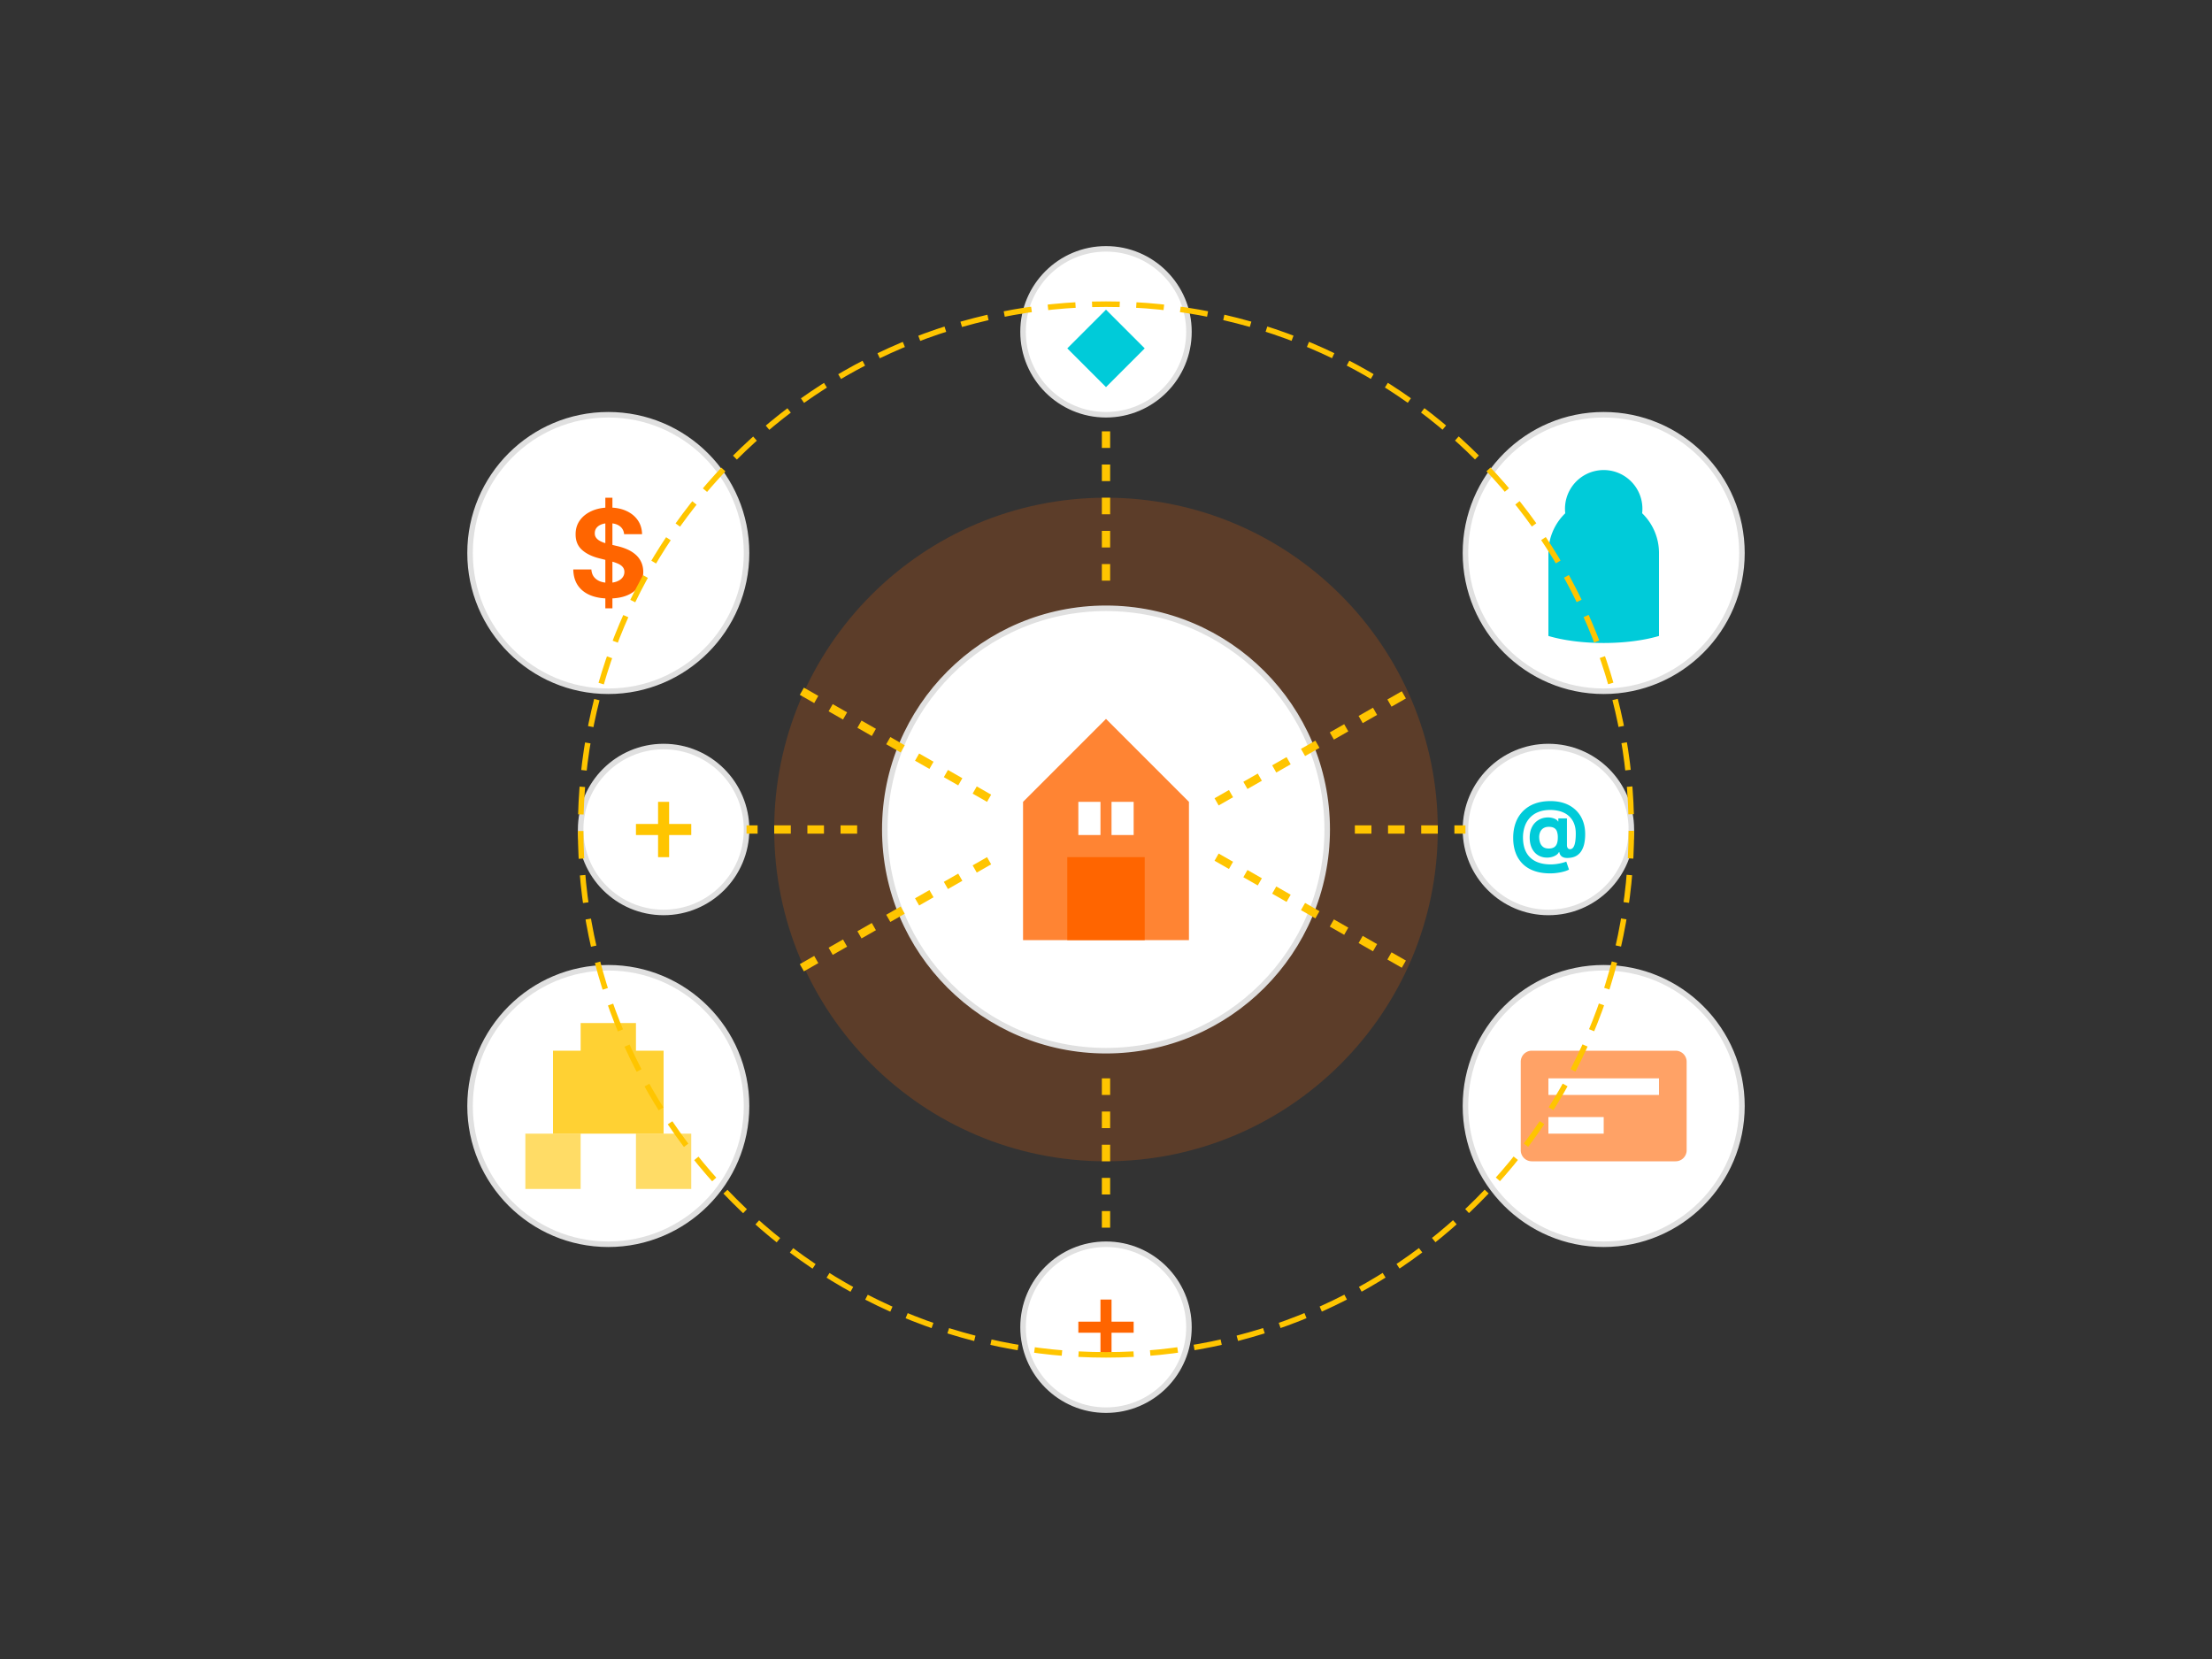
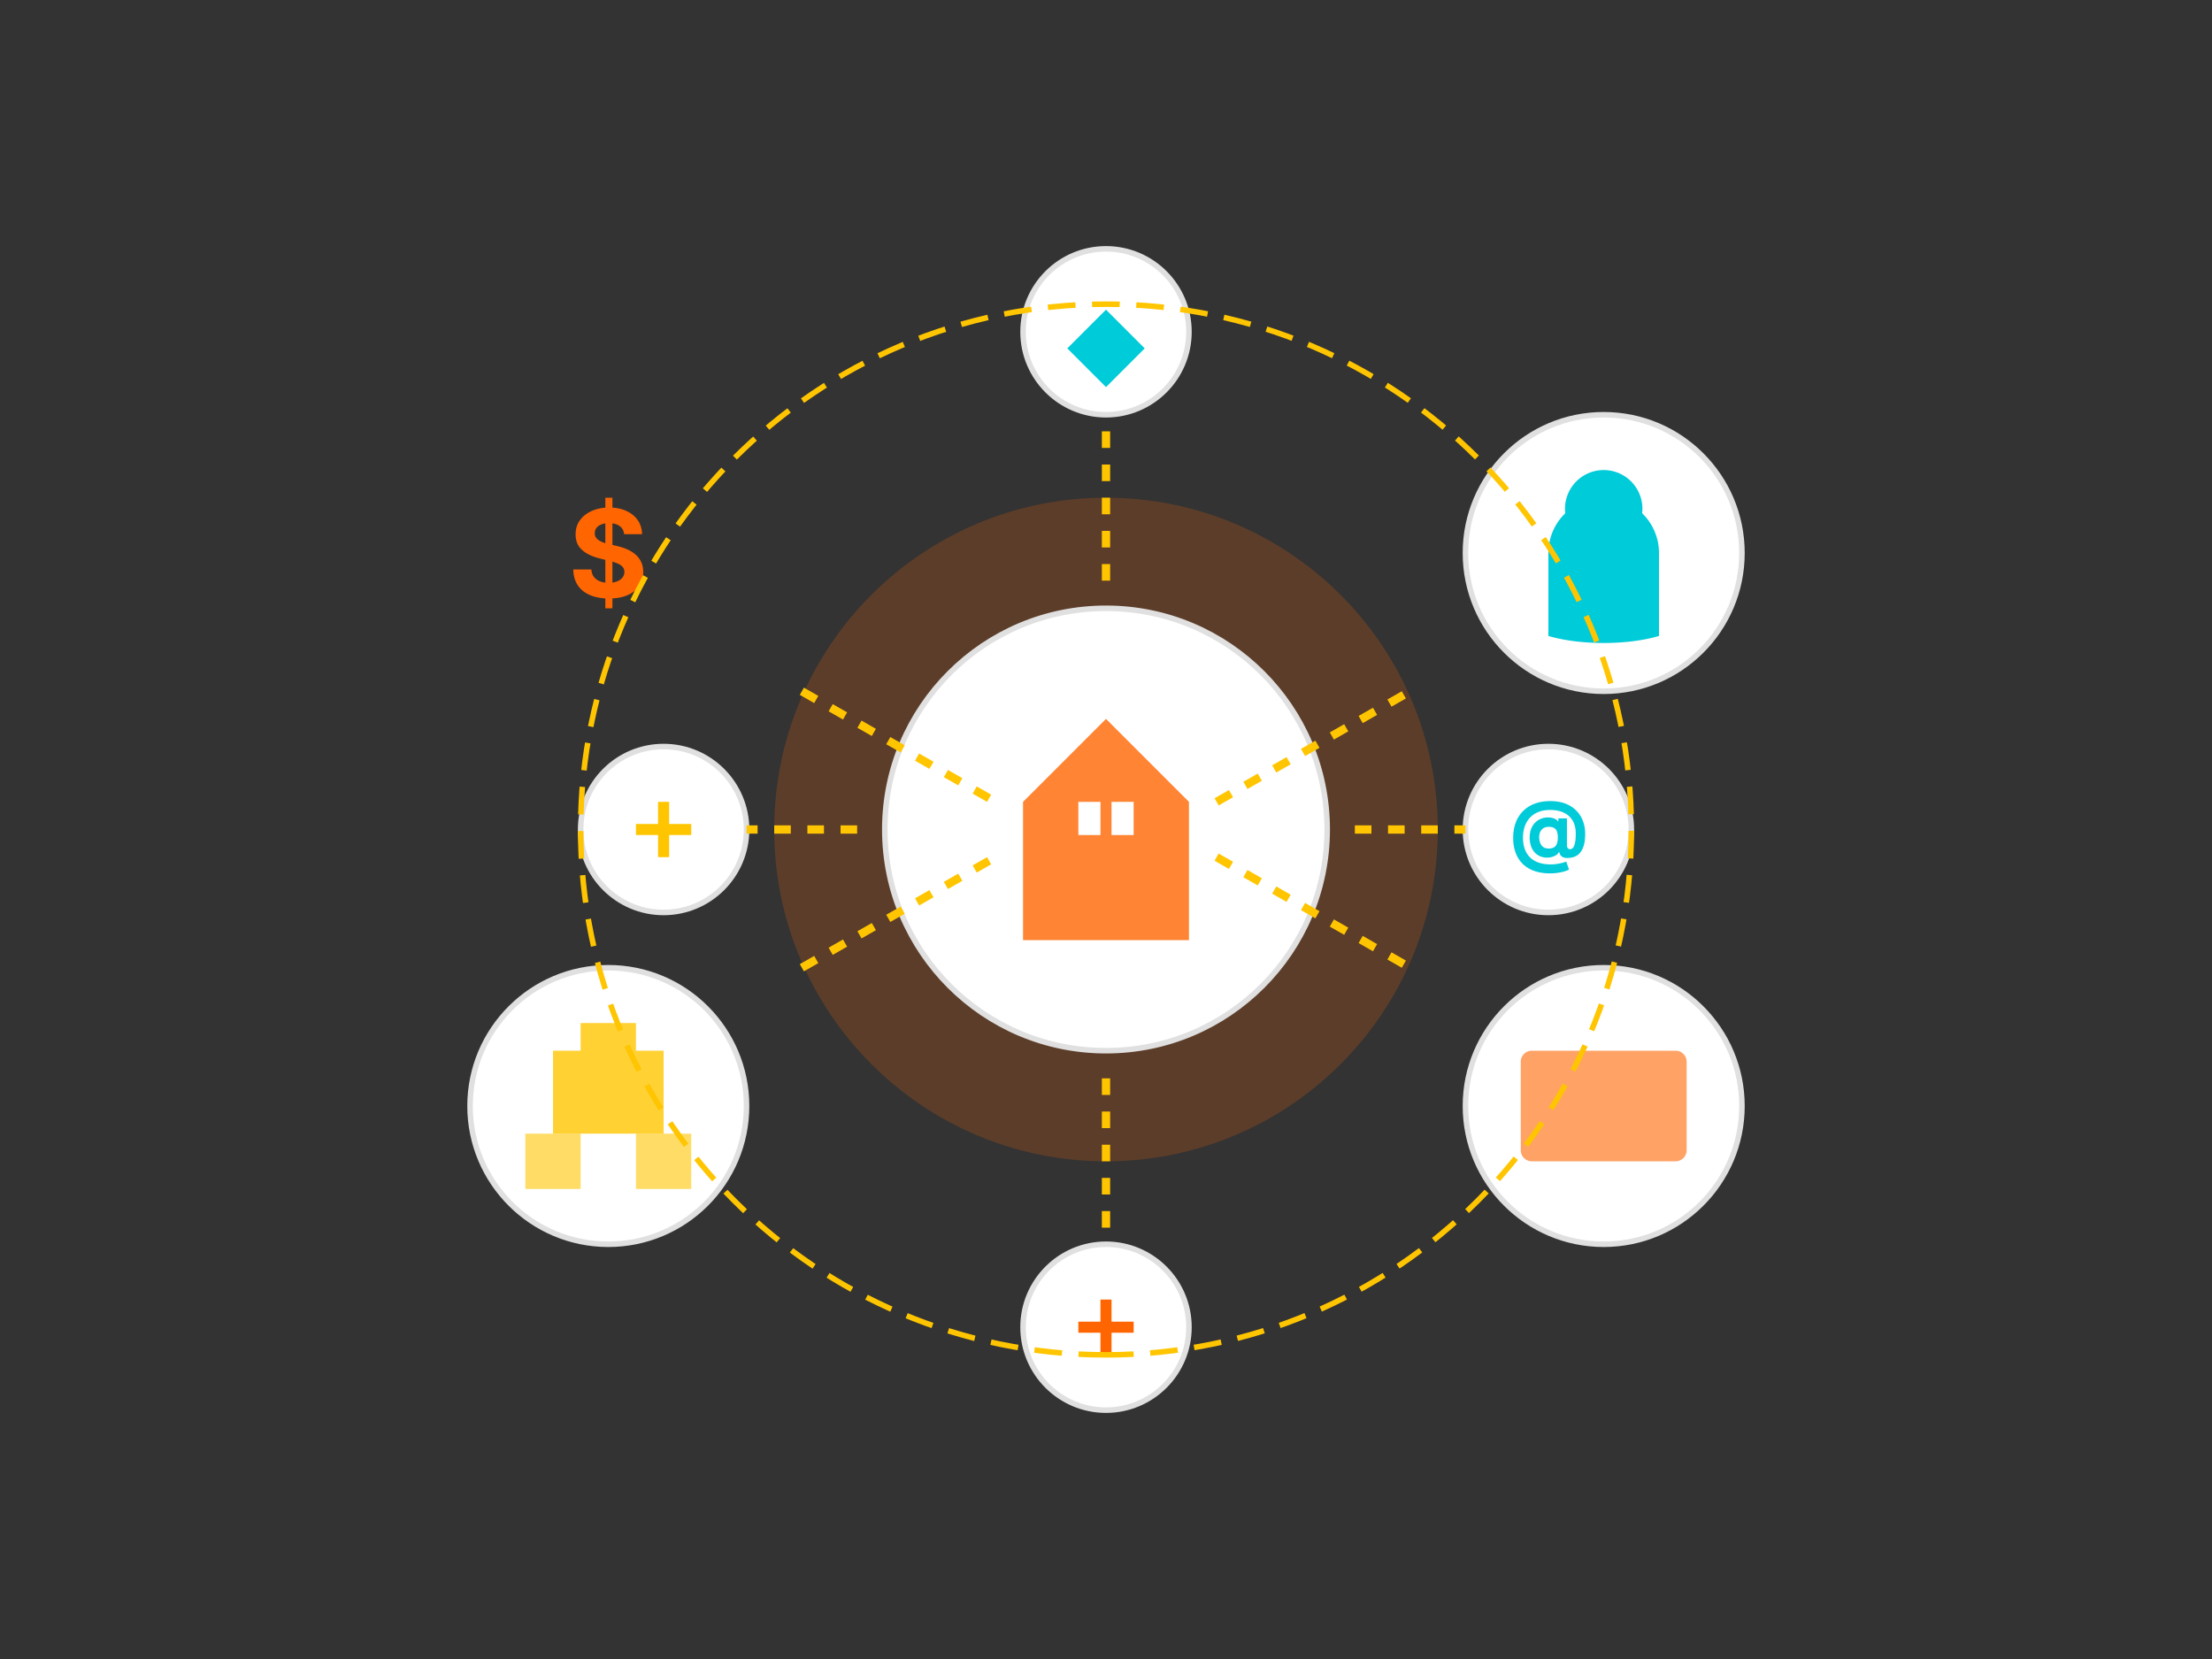
<svg xmlns="http://www.w3.org/2000/svg" width="400" height="300" fill="none">
  <rect width="100%" height="100%" fill="#333333" stroke="none" />
  <path fill="url(#a)" d="M200 210c33.137 0 60-26.863 60-60s-26.863-60-60-60-60 26.863-60 60 26.863 60 60 60" />
  <path fill="#fff" stroke="#E0E0E0" d="M200 190c22.091 0 40-17.909 40-40s-17.909-40-40-40-40 17.909-40 40 17.909 40 40 40Z" />
  <path fill="#FF6500" fill-opacity=".8" d="M185 170v-25l15-15 15 15v25z" />
-   <path fill="#FF6500" d="M207 155h-14v15h14z" />
  <path fill="#fff" d="M199 145h-4v6h4zM205 145h-4v6h4z" />
-   <path fill="#fff" stroke="#E0E0E0" d="M110 125c13.807 0 25-11.193 25-25s-11.193-25-25-25-25 11.193-25 25 11.193 25 25 25Z" />
  <path fill="#FF6500" d="M109.464 110V90h1.281v20zm3.398-13.398q-.093-.945-.804-1.47-.711-.523-1.93-.523-.828 0-1.399.235-.57.226-.875.633-.296.406-.296.921-.016.43.179.75.204.321.555.555.351.227.812.399.462.164.985.28l1.437.345q1.047.234 1.922.625a5.8 5.8 0 0 1 1.516.96q.64.572.992 1.344.36.774.367 1.774-.007 1.469-.75 2.547-.734 1.07-2.125 1.664-1.383.586-3.336.586-1.937 0-3.375-.594-1.43-.594-2.234-1.758-.797-1.172-.836-2.898h3.273q.056.804.461 1.343.414.532 1.102.805.695.266 1.57.266.86 0 1.492-.25.641-.25.993-.696.351-.446.351-1.023 0-.54-.32-.906-.312-.368-.922-.625a9.3 9.3 0 0 0-1.477-.469l-1.742-.438q-2.023-.492-3.195-1.539t-1.164-2.82q-.008-1.453.773-2.54.79-1.085 2.164-1.694 1.376-.61 3.125-.61 1.782 0 3.11.61 1.335.609 2.078 1.695t.765 2.516z" />
  <path stroke="#FFC500" stroke-dasharray="3 3" stroke-width="1.5" d="m145 125 35 20" />
  <path fill="#fff" stroke="#E0E0E0" d="M290 125c13.807 0 25-11.193 25-25s-11.193-25-25-25-25 11.193-25 25 11.193 25 25 25Z" />
  <path fill="#00CBD9" d="M280 100a10.002 10.002 0 0 1 17.071-7.071A10 10 0 0 1 300 100v15c-2.75.82-6.31 1.273-10 1.273s-7.25-.453-10-1.273z" />
  <path fill="#00CBD9" d="M290 99a7 7 0 1 0 0-14 7 7 0 0 0 0 14" />
  <path stroke="#FFC500" stroke-dasharray="3 3" stroke-width="1.5" d="m220 145 35-20" />
  <path fill="#fff" stroke="#E0E0E0" d="M110 225c13.807 0 25-11.193 25-25s-11.193-25-25-25-25 11.193-25 25 11.193 25 25 25Z" />
  <path fill="#FFC500" fill-opacity=".8" d="M120 190h-20v15h20zM115 185h-10v5h10z" />
  <path fill="#FFC500" fill-opacity=".6" d="M105 205H95v10h10zM125 205h-10v10h10z" />
  <path stroke="#FFC500" stroke-dasharray="3 3" stroke-width="1.5" d="m145 175 35-20" />
  <path fill="#fff" stroke="#E0E0E0" d="M290 225c13.807 0 25-11.193 25-25s-11.193-25-25-25-25 11.193-25 25 11.193 25 25 25Z" />
  <path fill="#FF6500" fill-opacity=".6" d="M303 190h-26a2 2 0 0 0-2 2v16a2 2 0 0 0 2 2h26a2 2 0 0 0 2-2v-16a2 2 0 0 0-2-2" />
-   <path fill="#fff" d="M300 195h-20v3h20zM290 202h-10v3h10z" />
  <path stroke="#FFC500" stroke-dasharray="3 3" stroke-width="1.5" d="m220 155 35 20" />
  <path fill="#fff" stroke="#E0E0E0" d="M200 75c8.284 0 15-6.716 15-15s-6.716-15-15-15-15 6.716-15 15 6.716 15 15 15Z" />
  <path fill="#00CBD9" d="m193 63 7-7 7 7-7 7z" />
  <path stroke="#FFC500" stroke-dasharray="3 3" stroke-width="1.5" d="M200 105V75" />
  <path fill="#fff" stroke="#E0E0E0" d="M200 255c8.284 0 15-6.716 15-15s-6.716-15-15-15-15 6.716-15 15 6.716 15 15 15Z" />
  <path stroke="#FF6500" stroke-width="2" d="M195 240h10m-5-5v10" />
  <path stroke="#FFC500" stroke-dasharray="3 3" stroke-width="1.5" d="M200 195v30" />
  <path fill="#fff" stroke="#E0E0E0" d="M120 165c8.284 0 15-6.716 15-15s-6.716-15-15-15-15 6.716-15 15 6.716 15 15 15Z" />
  <path stroke="#FFC500" stroke-width="2" d="M115 150h10m-5-5v10" />
  <path stroke="#FFC500" stroke-dasharray="3 3" stroke-width="1.5" d="M155 150h-20" />
  <path fill="#fff" stroke="#E0E0E0" d="M280 165c8.284 0 15-6.716 15-15s-6.716-15-15-15-15 6.716-15 15 6.716 15 15 15Z" />
  <path fill="#00CBD9" d="M280.3 157.933q-1.585 0-2.824-.432-1.238-.428-2.093-1.258a5.4 5.4 0 0 1-1.302-2.019q-.448-1.193-.448-2.714 0-1.502.448-2.724a5.8 5.8 0 0 1 1.317-2.098 5.8 5.8 0 0 1 2.113-1.353q1.253-.472 2.854-.472 1.48 0 2.645.432a5.5 5.5 0 0 1 1.978 1.233 5.2 5.2 0 0 1 1.238 1.895q.428 1.094.423 2.421a8 8 0 0 1-.159 1.68 4.2 4.2 0 0 1-.517 1.338 2.6 2.6 0 0 1-.915.899q-.567.328-1.372.373-.577.045-.935-.084a1.15 1.15 0 0 1-.547-.383 1.4 1.4 0 0 1-.238-.602h-.06q-.12.299-.467.542a2.8 2.8 0 0 1-.85.373 3.4 3.4 0 0 1-1.059.095 3.1 3.1 0 0 1-1.114-.274 2.8 2.8 0 0 1-.93-.691 3.3 3.3 0 0 1-.636-1.119q-.229-.665-.234-1.541.006-.865.244-1.506.243-.641.641-1.079.403-.437.895-.686t.989-.318q.563-.085 1.064 0 .503.084.845.273.349.189.433.408h.07v-.557h1.556v4.852q.004.343.154.532a.49.49 0 0 0 .403.189q.343 0 .571-.303.234-.303.348-.93.12-.626.12-1.596 0-.935-.249-1.64a3.5 3.5 0 0 0-.686-1.208 3.6 3.6 0 0 0-1.019-.816 4.7 4.7 0 0 0-1.263-.457 6.7 6.7 0 0 0-1.392-.144q-1.238 0-2.163.378a4.14 4.14 0 0 0-1.541 1.049q-.616.675-.925 1.586a6.3 6.3 0 0 0-.308 1.973q.005 1.179.328 2.088.329.906.965 1.522a4.1 4.1 0 0 0 1.571.934q.935.318 2.148.318.572 0 1.118-.084.547-.08.989-.199.442-.114.711-.224l.493 1.442a4 4 0 0 1-.851.333 8 8 0 0 1-1.203.254 9 9 0 0 1-1.372.099m-.229-4.494q.607 0 .965-.234.363-.234.517-.691.16-.462.149-1.138a3.1 3.1 0 0 0-.154-1.01 1.14 1.14 0 0 0-.502-.631q-.353-.219-.984-.219-.553 0-.94.234a1.53 1.53 0 0 0-.587.656 2.3 2.3 0 0 0-.204.985q.006.527.169.999.165.467.542.761.378.288 1.029.288" />
  <path stroke="#FFC500" stroke-dasharray="3 3" stroke-width="1.5" d="M245 150h20" />
  <path stroke="#FFC500" stroke-dasharray="5 3" d="M200 245c52.467 0 95-42.533 95-95s-42.533-95-95-95-95 42.533-95 95 42.533 95 95 95Z" />
  <defs>
    <linearGradient id="a" x1="140" x2="12140" y1="90" y2="12090" gradientUnits="userSpaceOnUse">
      <stop stop-color="#FF6500" stop-opacity=".2" />
      <stop offset="1" stop-color="#00CBD9" stop-opacity=".2" />
    </linearGradient>
  </defs>
</svg>